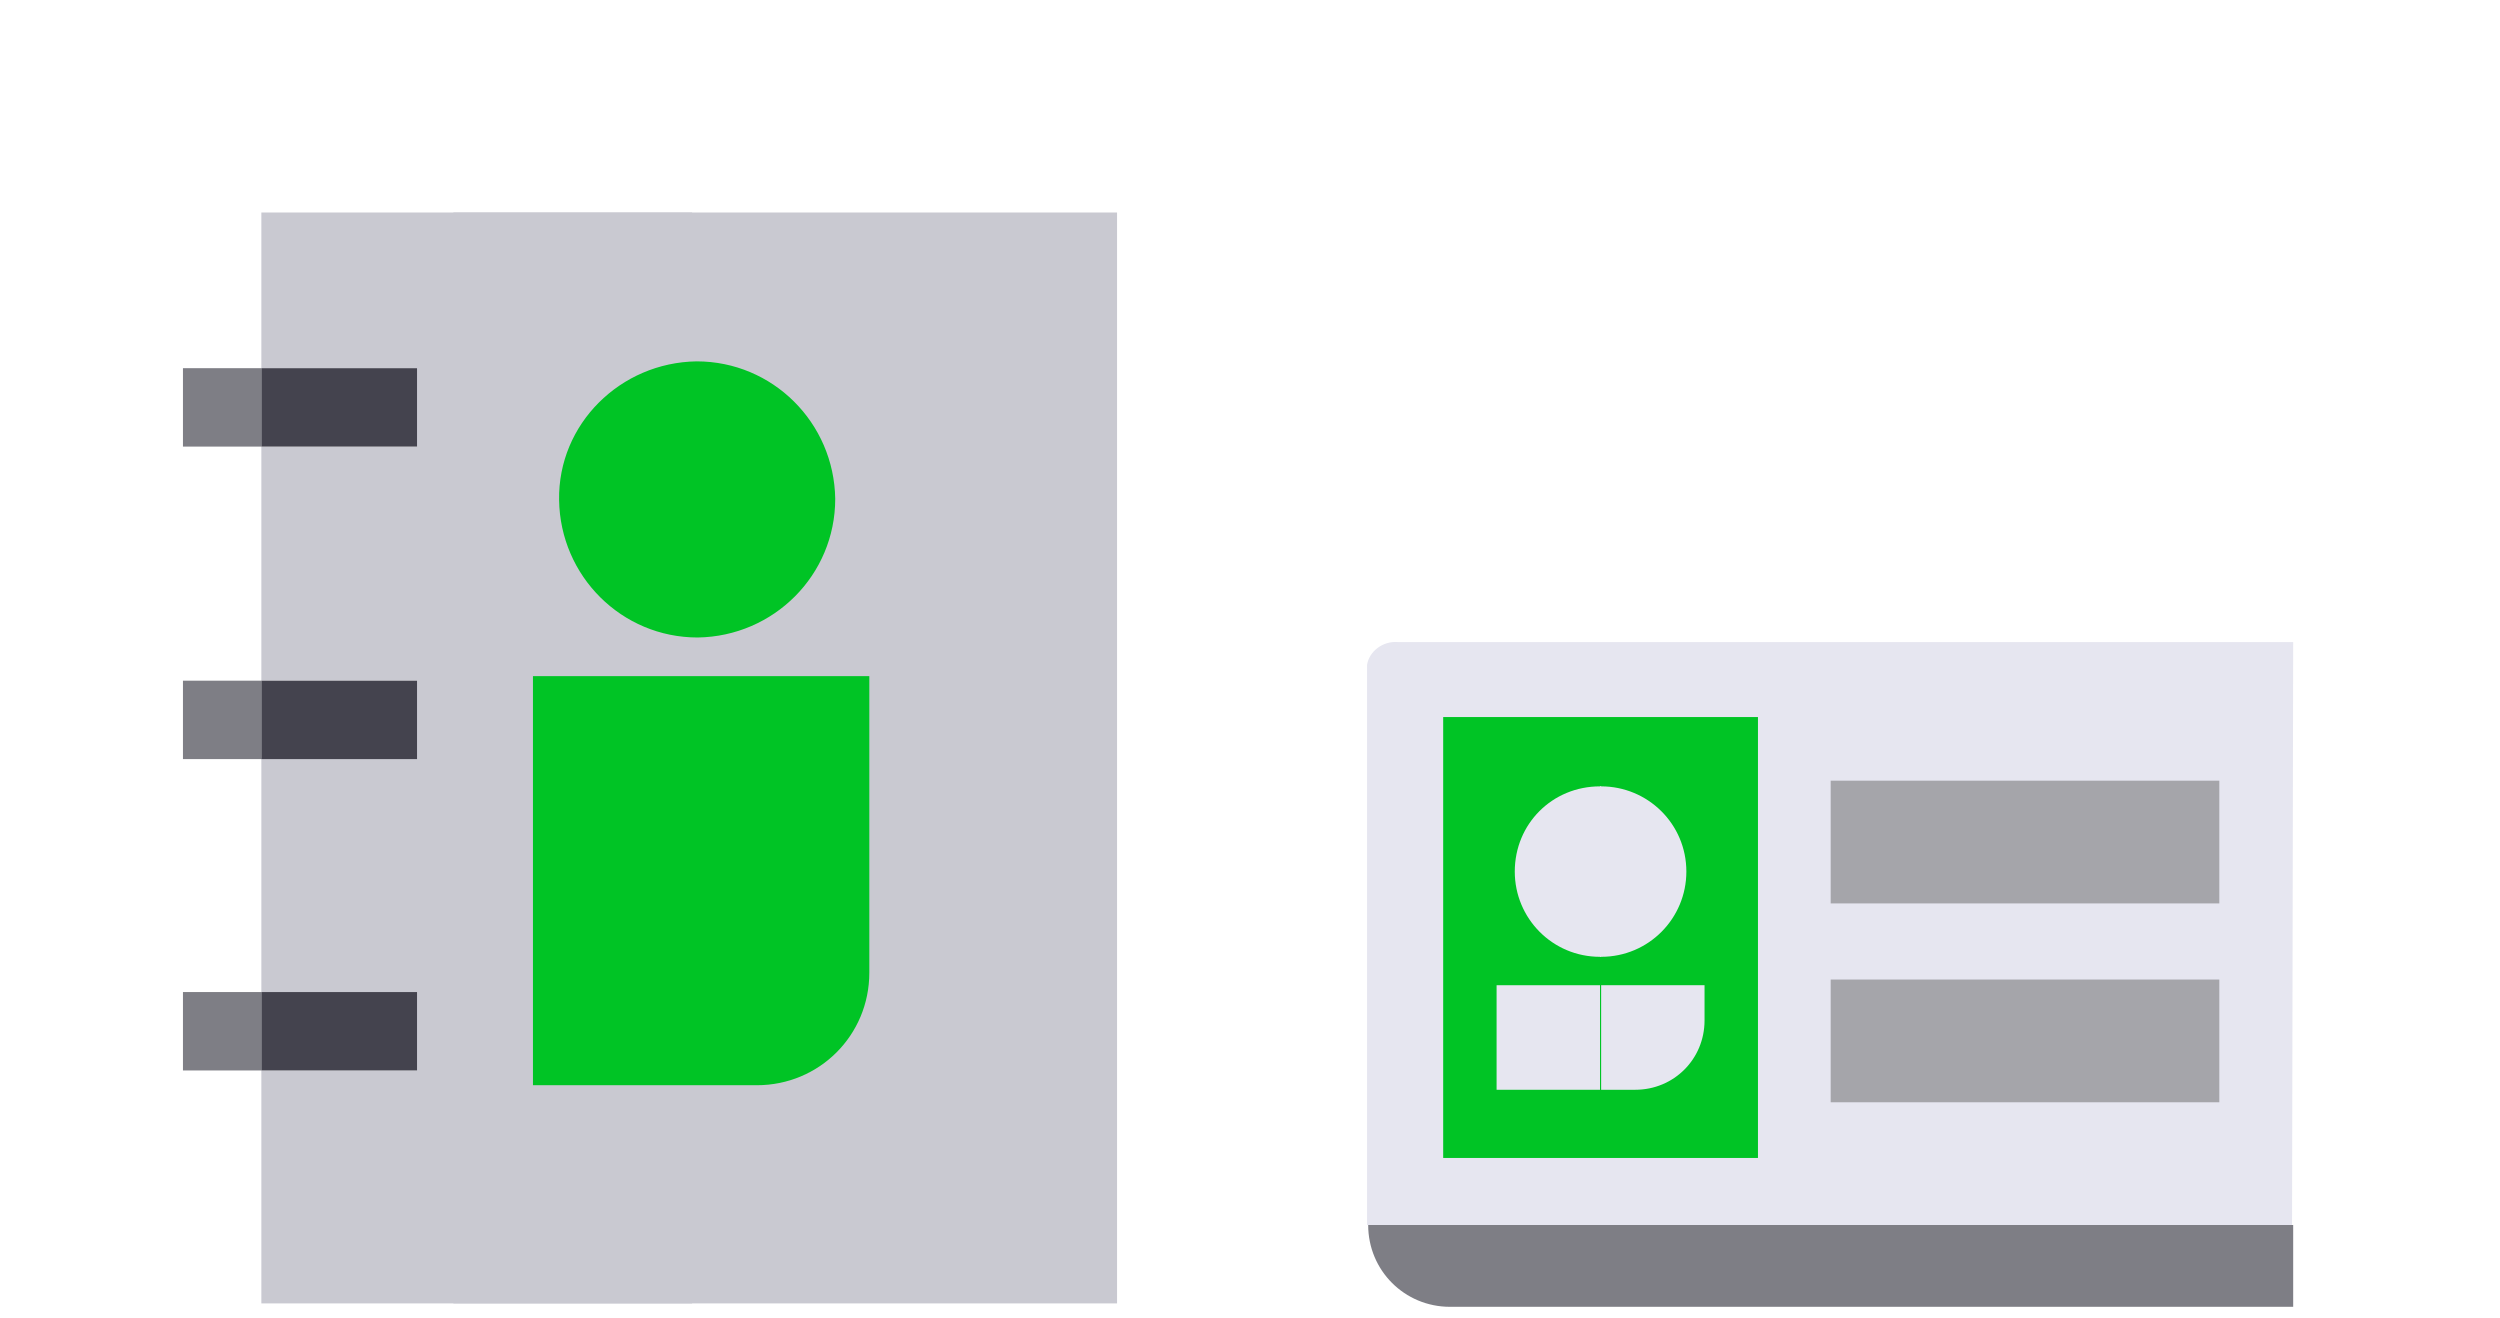
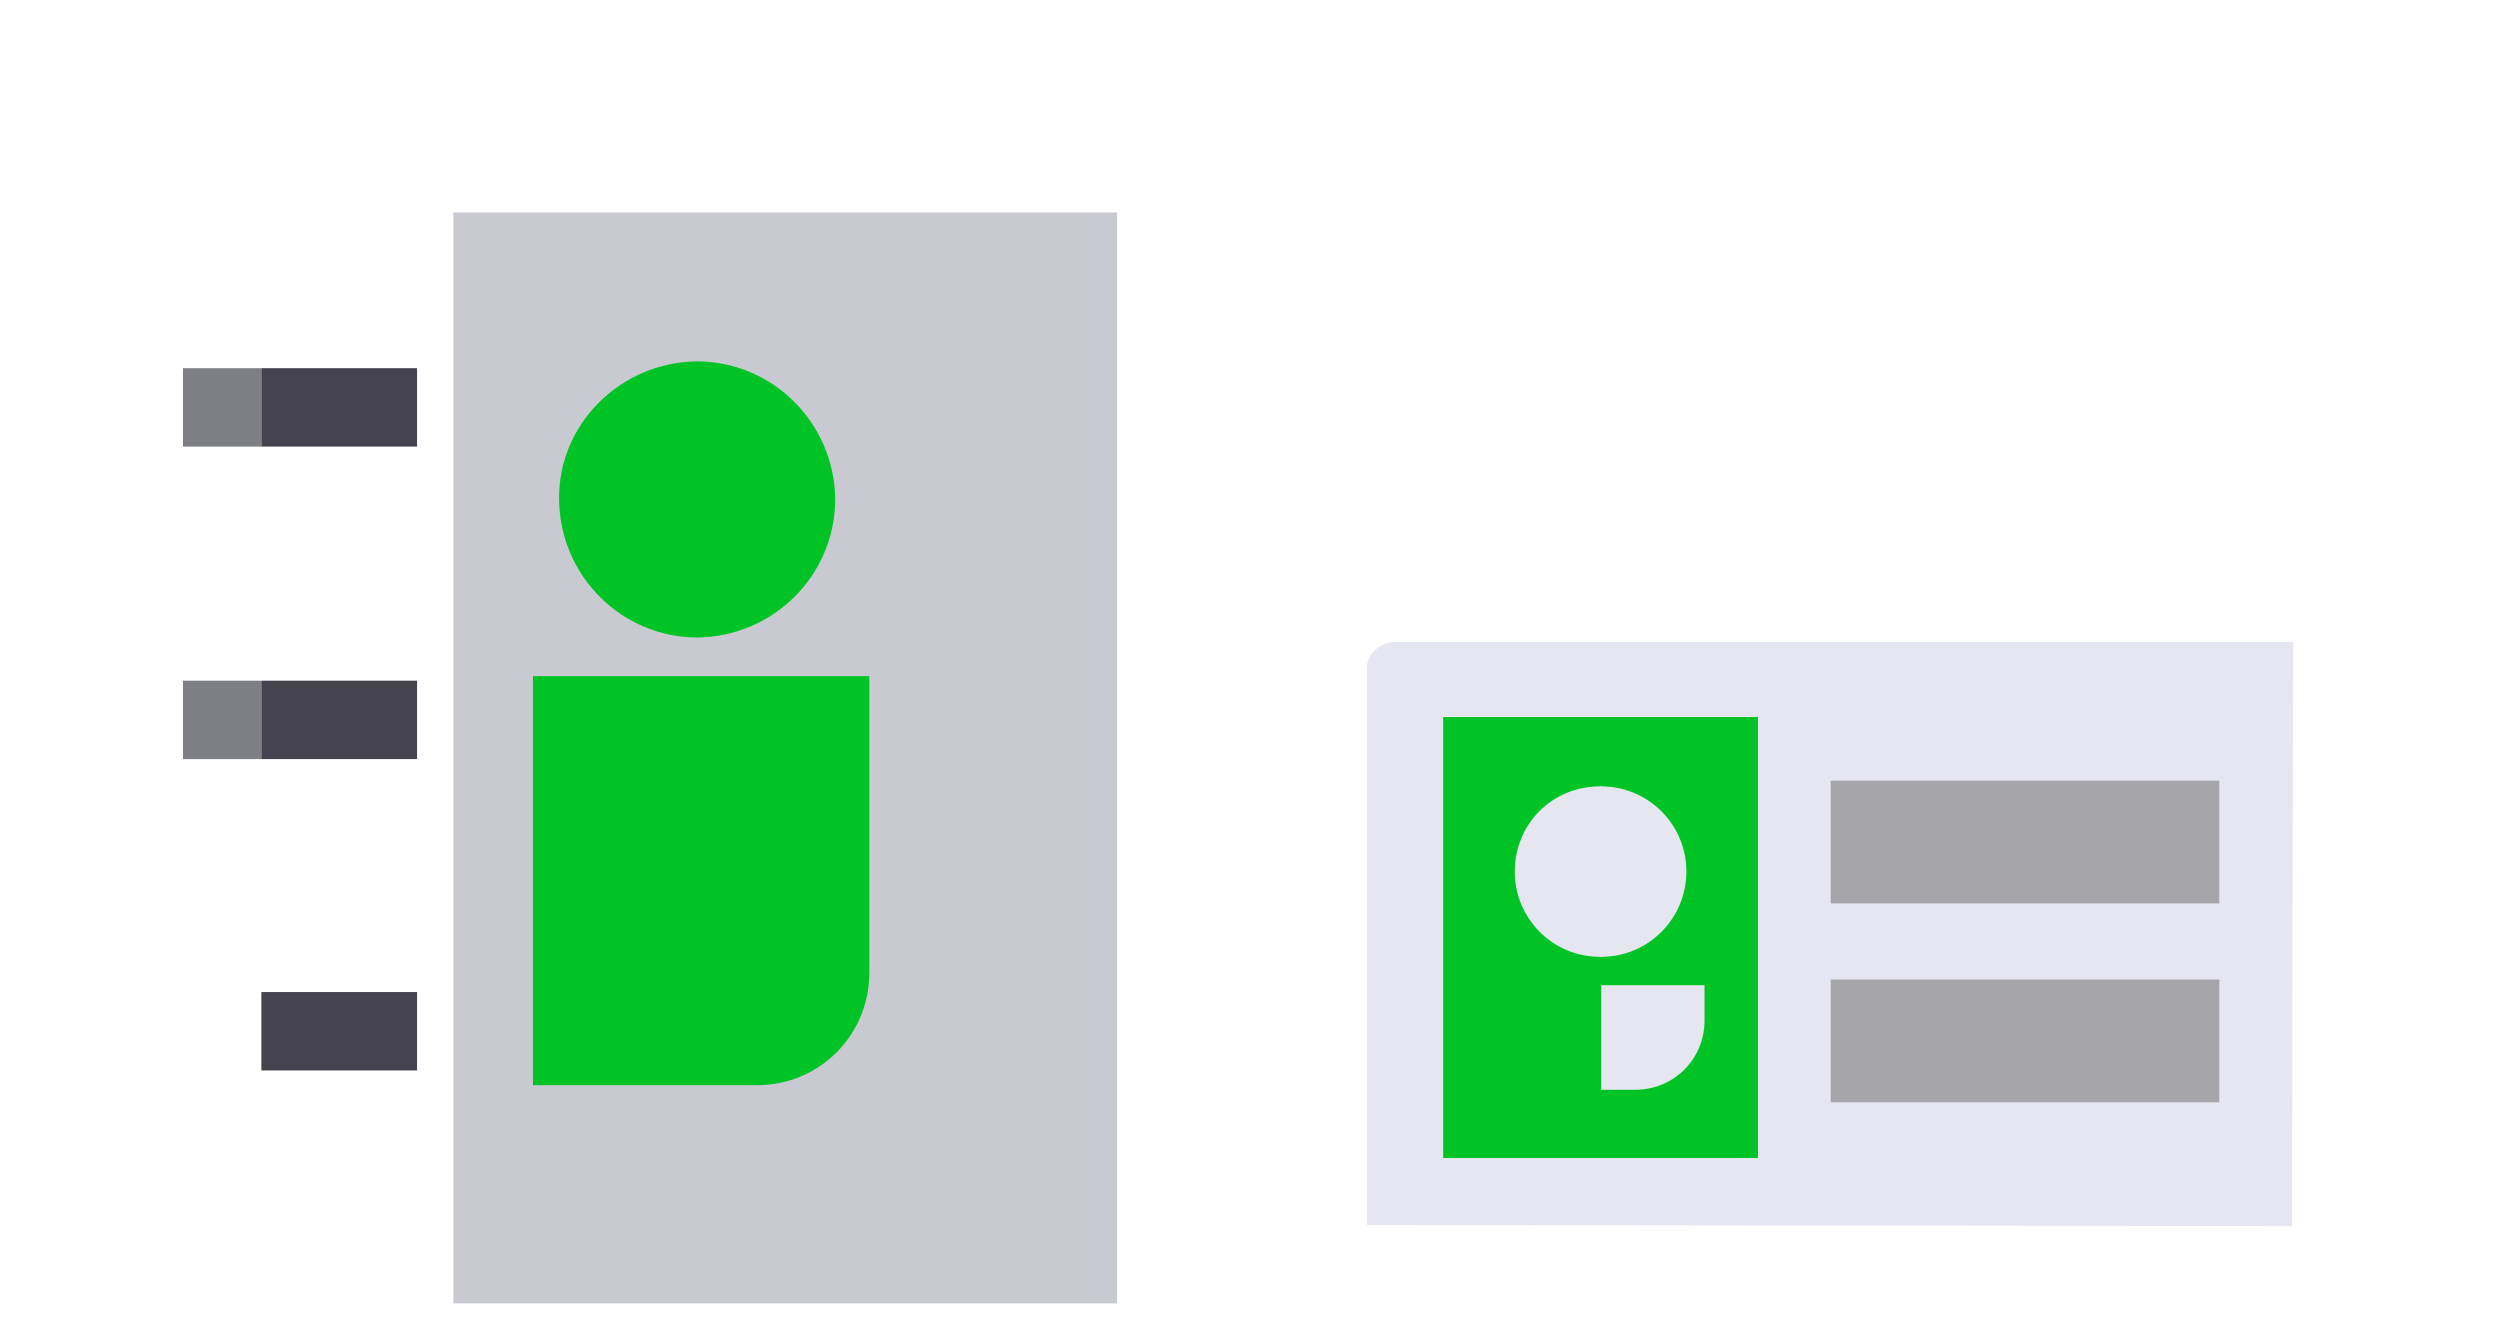
<svg xmlns="http://www.w3.org/2000/svg" version="1.1" id="Layer_1" x="0px" y="0px" viewBox="0 0 220 116" style="enable-background:new 0 0 220 116;" xml:space="preserve">
  <style type="text/css">
	.st0{fill:#C9C9D1;}
	.st1{fill:#7E7E85;}
	.st2{fill:#44434E;}
	.st3{fill:#00C425;}
	.st4{fill:#E6E6F0;}
	.st5{fill:#A5A5AA;}
</style>
  <g>
-     <polygon class="st0" points="60.9,114.7 60.9,18.7 23,18.7 23,32.4 36.7,32.4 36.7,39.3 23,39.3 23,59.9 36.7,59.9 36.7,66.7    23,66.7 23,87.3 36.7,87.3 36.7,94.2 23,94.2 23,114.7  " />
    <rect x="39.9" y="18.7" class="st0" width="58.4" height="96" />
    <rect x="16.1" y="32.4" class="st1" width="6.9" height="6.9" />
    <rect x="16.1" y="59.9" class="st1" width="6.9" height="6.9" />
-     <rect x="16.1" y="87.3" class="st1" width="6.9" height="6.9" />
    <rect x="23" y="32.4" class="st2" width="13.7" height="6.9" />
    <rect x="23" y="59.9" class="st2" width="13.7" height="6.9" />
    <rect x="23" y="87.3" class="st2" width="13.7" height="6.9" />
    <path class="st3" d="M76.5,85.6c0,5.5-4.4,9.9-9.9,9.9H46.9v-36h29.6L76.5,85.6z" />
    <path class="st3" d="M73.5,43.9c0,6.7-5.4,12.1-12.1,12.2c-6.7,0-12.1-5.4-12.2-12.1s5.4-12.1,12.1-12.2c0,0,0,0,0,0   C68,31.8,73.4,37.2,73.5,43.9" />
  </g>
  <path class="st4" d="M201.8,56.5H123c-1.3-0.1-2.5,0.8-2.7,2v49.3l81.4,0.1L201.8,56.5z" />
  <rect id="_Path_4" x="161.1" y="86.2" class="st5" width="34.2" height="10.8" />
  <rect id="_Path_4-2" x="161.1" y="68.7" class="st5" width="34.2" height="10.8" />
-   <path class="st1" d="M201.8,107.8h-81.4c0,4,3.2,7.2,7.2,7.2c0,0,0,0,0,0h74.2L201.8,107.8z" />
  <rect id="_Path_4-3" x="127" y="63.1" class="st3" width="27.7" height="38.8" />
  <path class="st4" d="M148.4,76.7c0,4.1-3.3,7.5-7.5,7.5l0,0h-0.1V69.2h0.1C145,69.2,148.4,72.5,148.4,76.7L148.4,76.7" />
  <path class="st4" d="M133.3,76.7c0,4.1,3.3,7.5,7.5,7.5c0,0,0,0,0,0h0.1V69.2h-0.1C136.6,69.2,133.3,72.5,133.3,76.7  C133.3,76.7,133.3,76.7,133.3,76.7" />
-   <rect x="131.7" y="86.7" class="st4" width="9.1" height="9.2" />
  <path class="st4" d="M140.9,86.7v9.2h3c3.4,0,6.1-2.7,6.1-6.1v-3.1H140.9z" />
</svg>